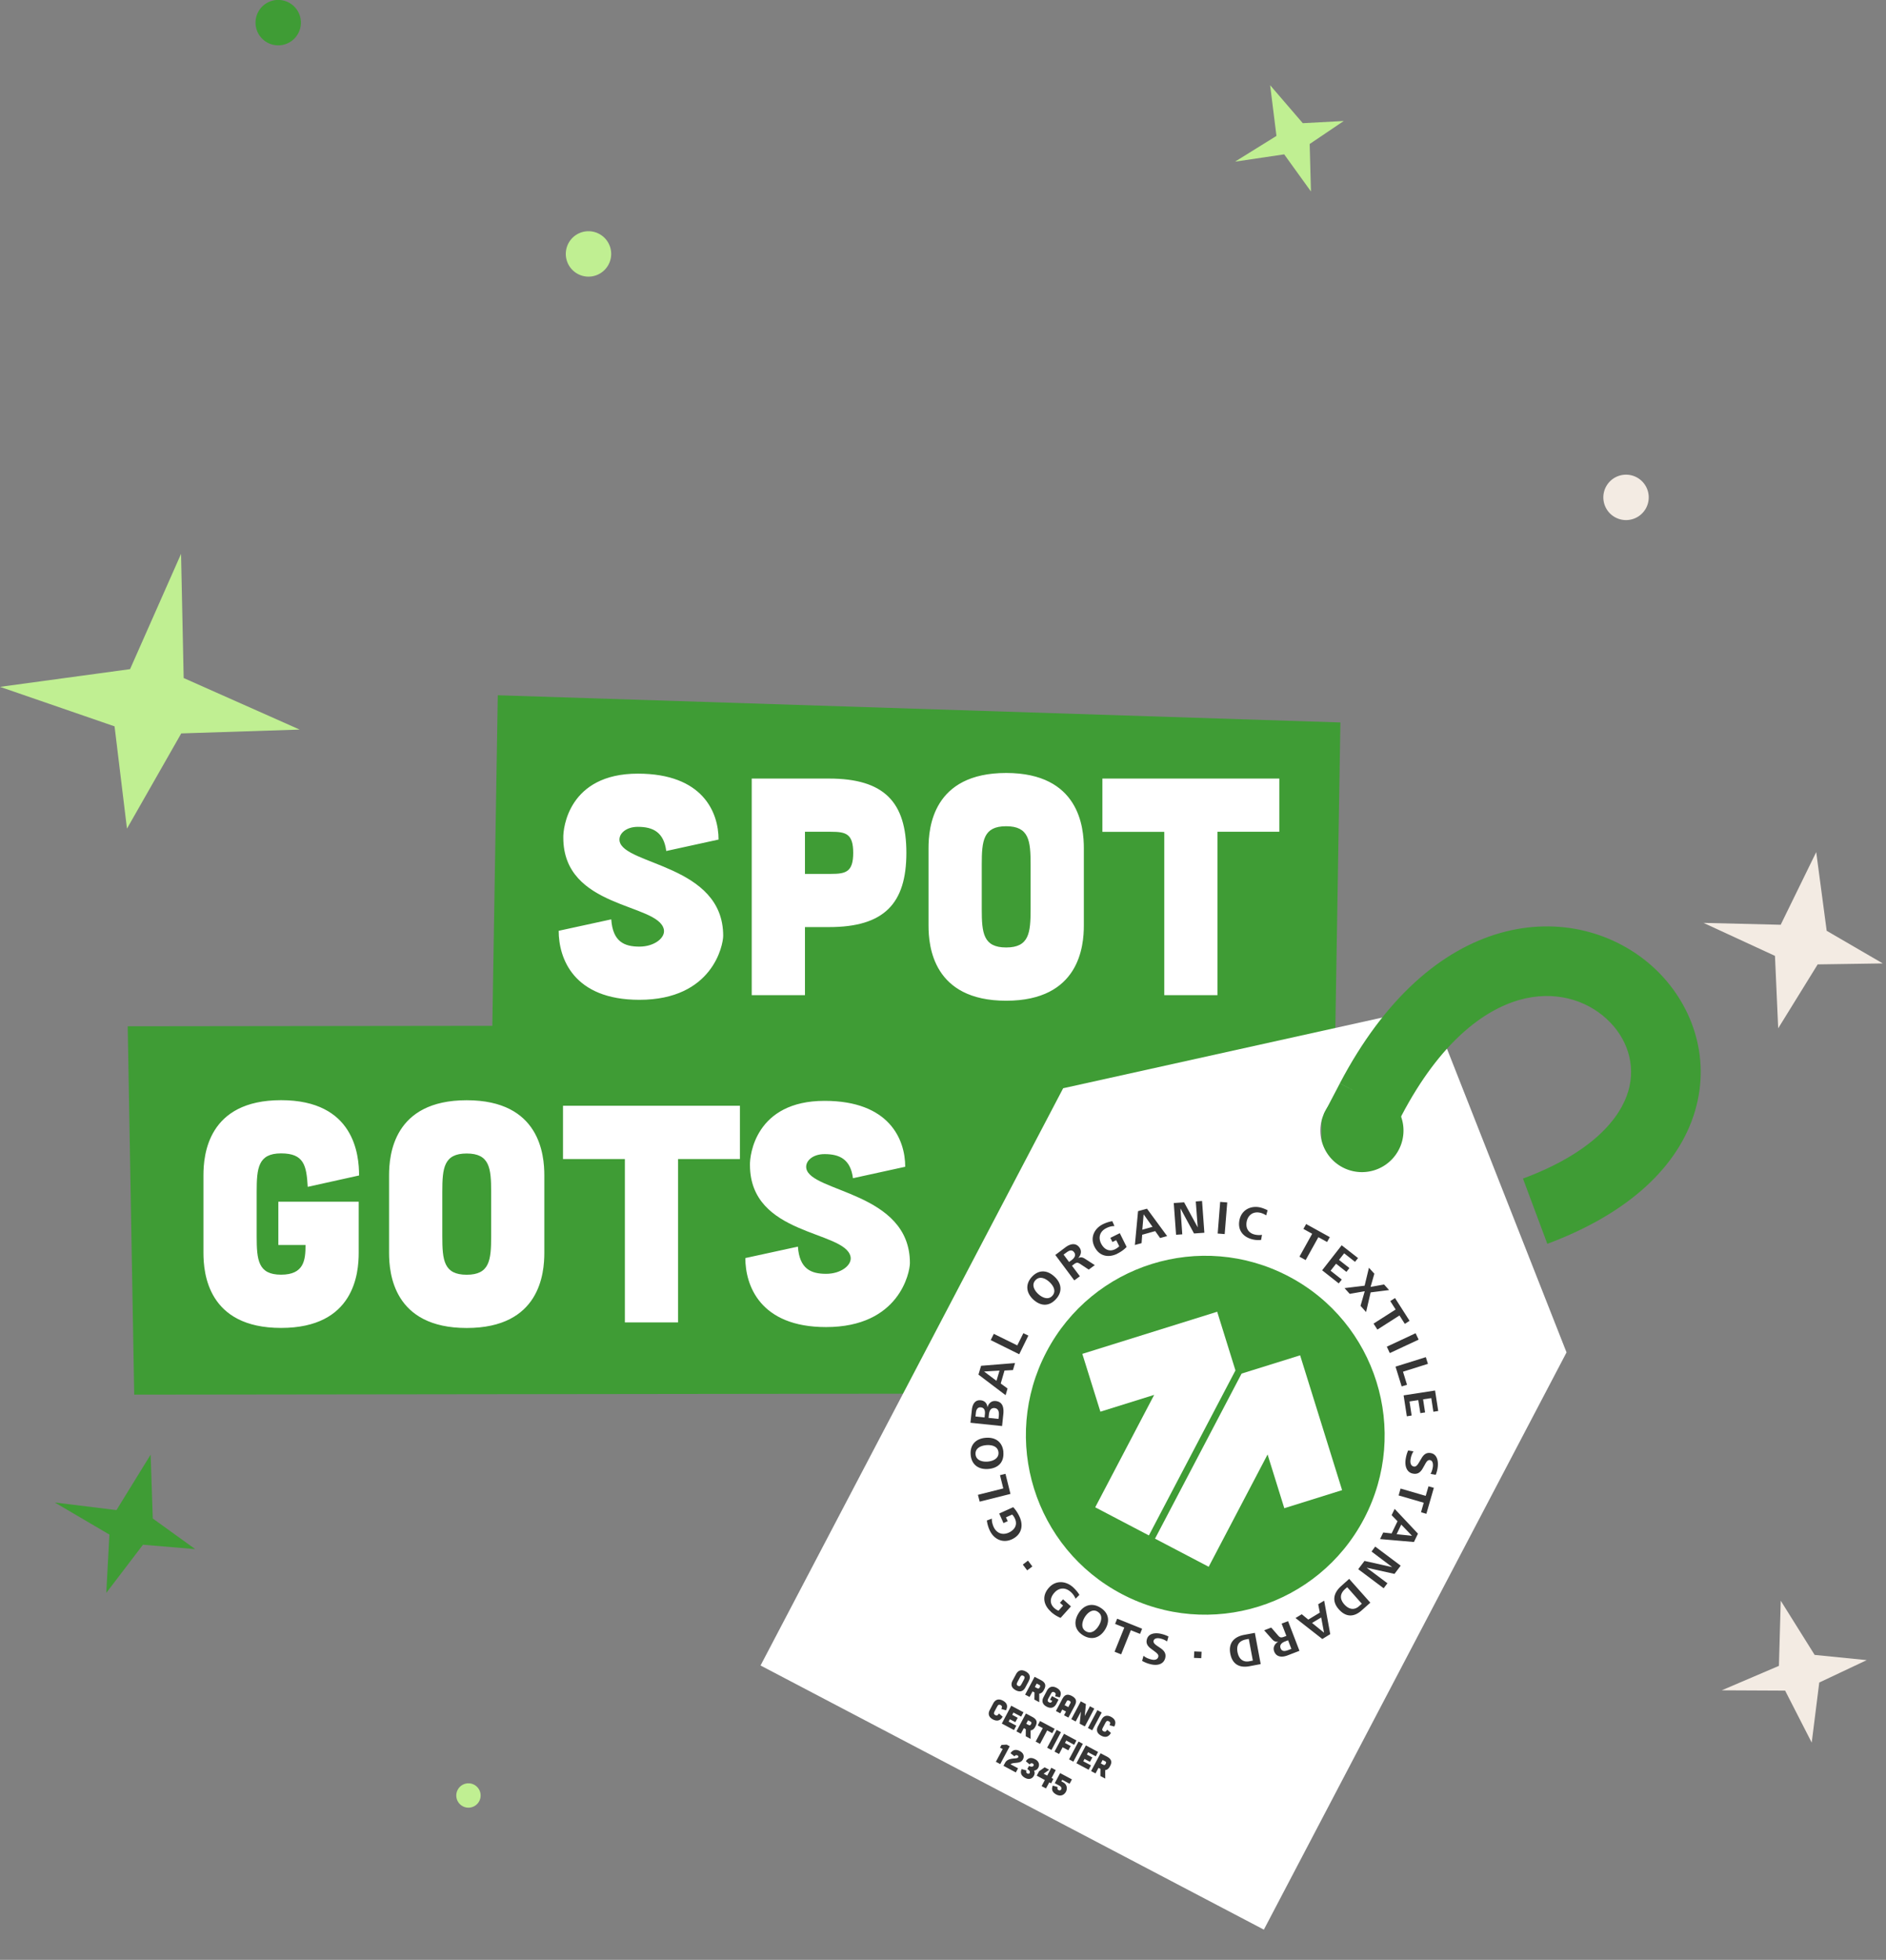
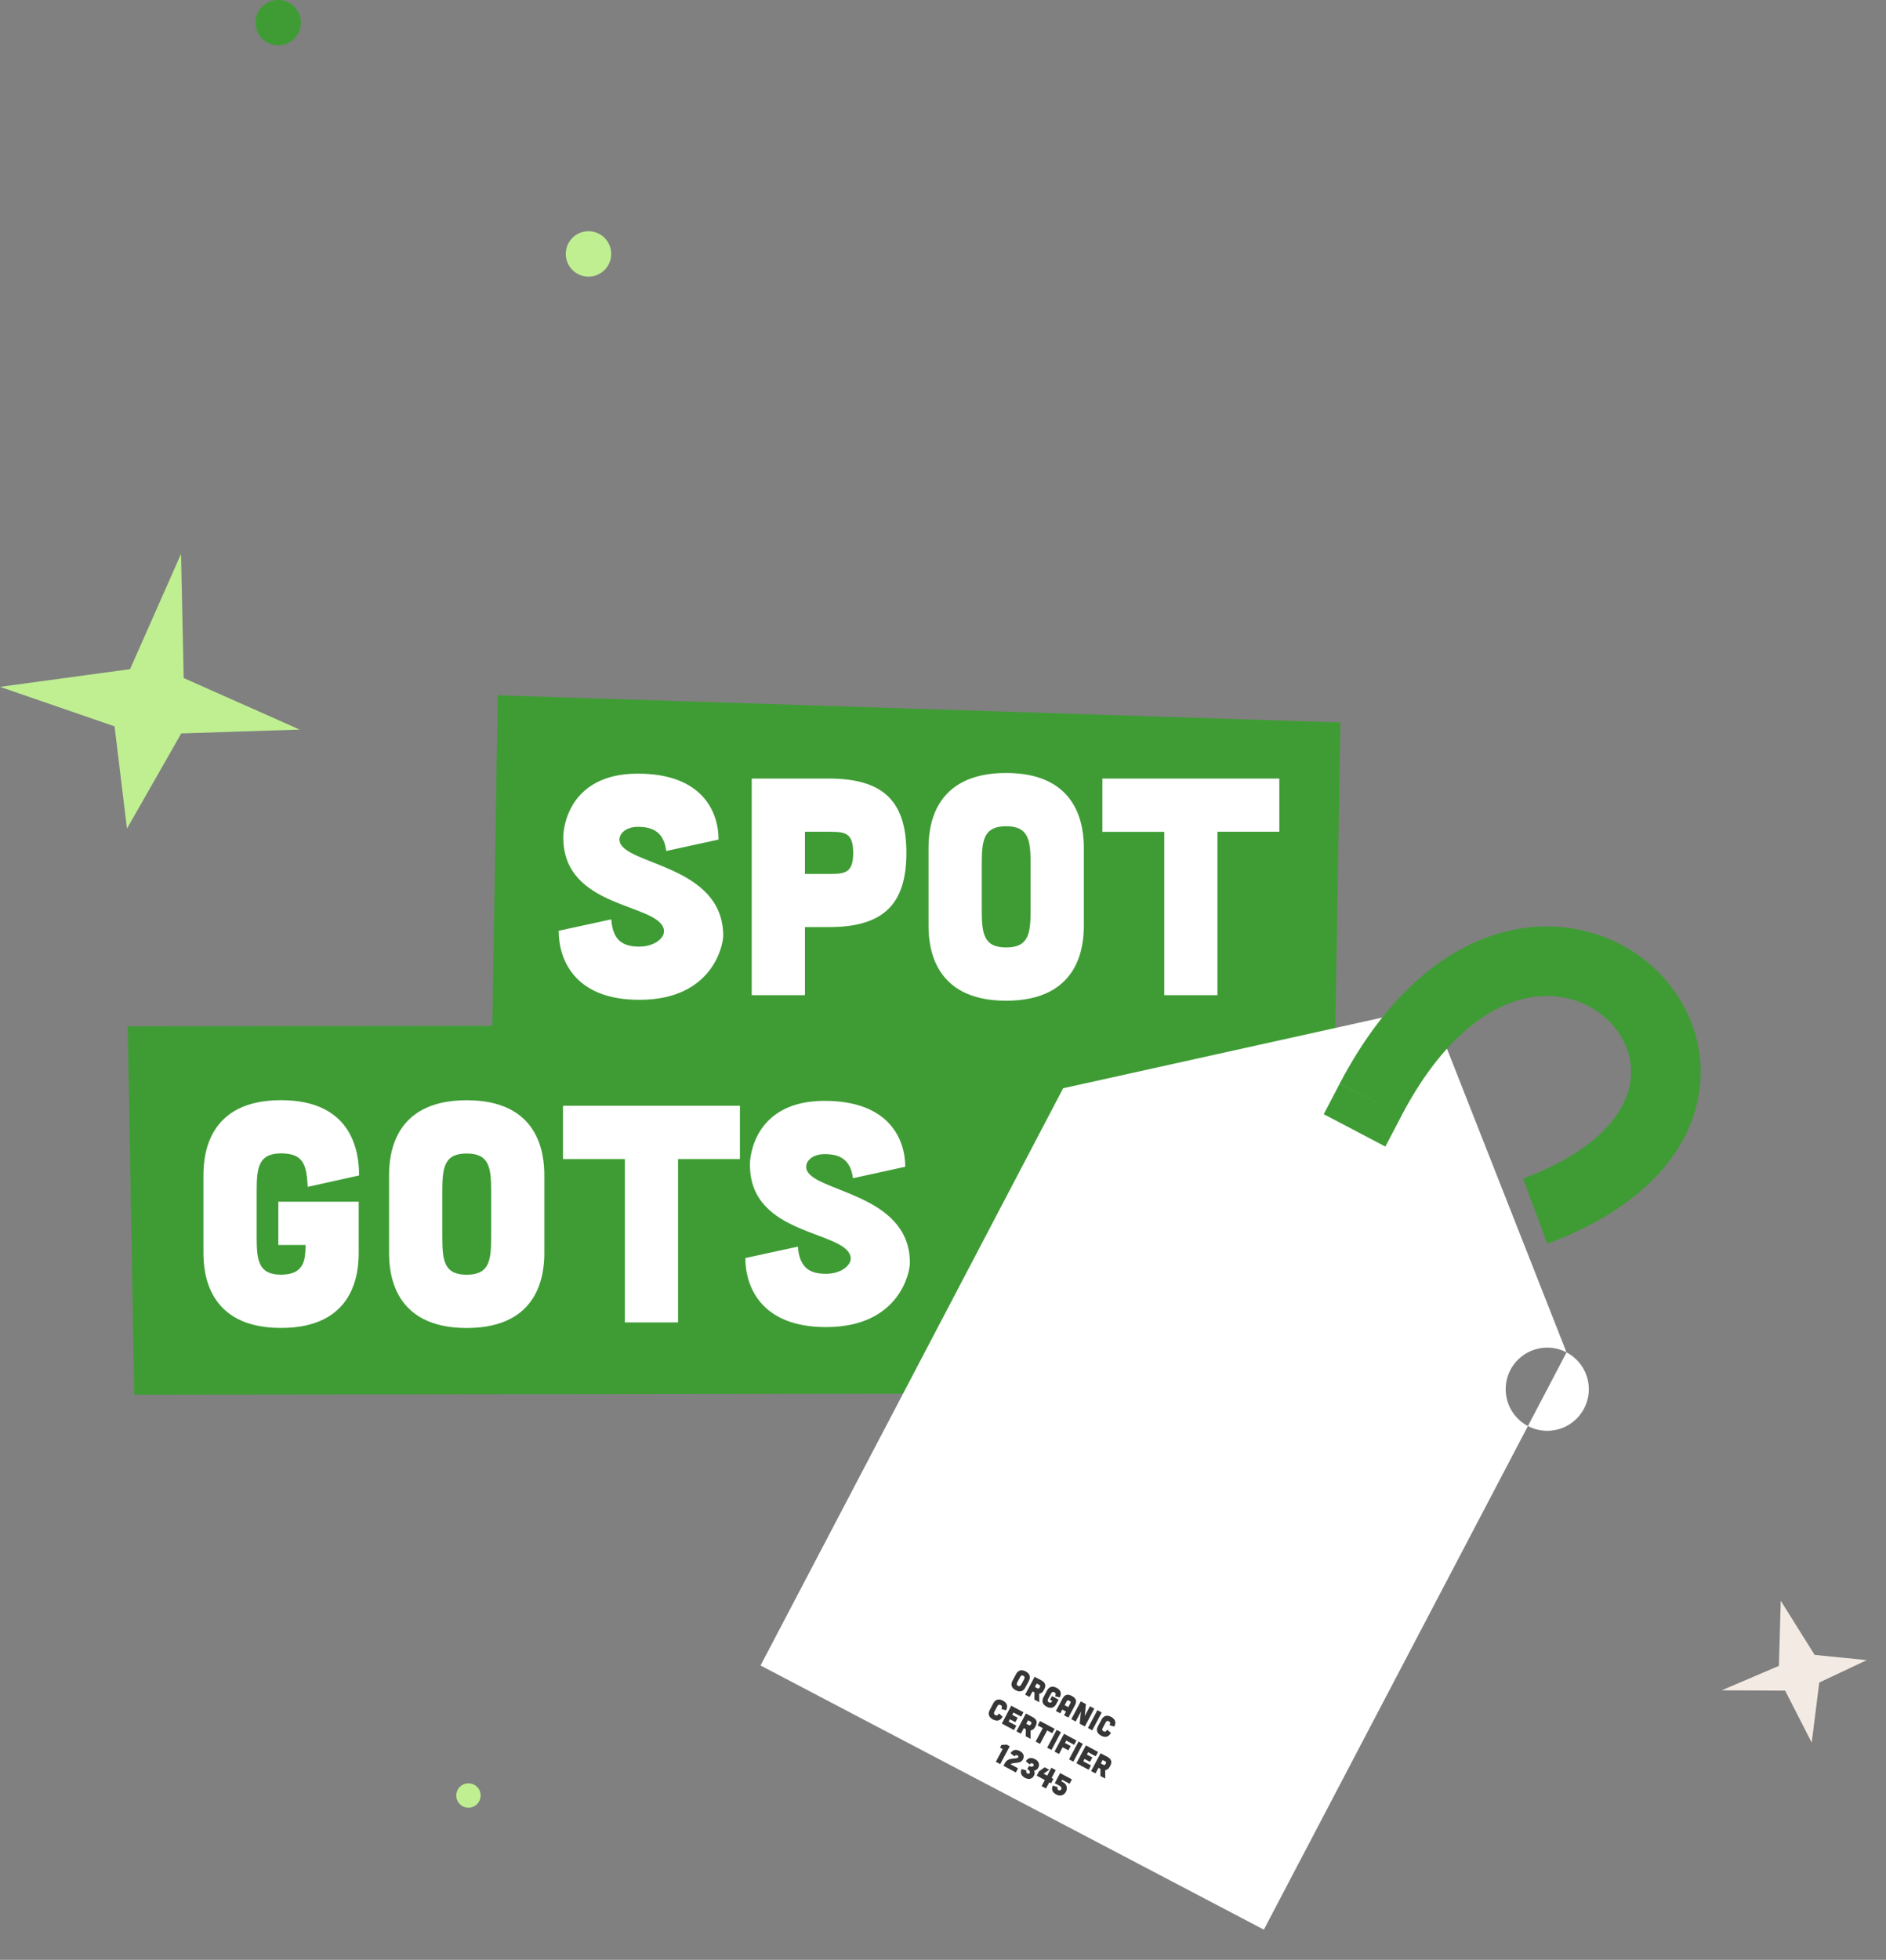
<svg xmlns="http://www.w3.org/2000/svg" width="310" height="322" viewBox="0 0 310 322" fill="none">
  <rect x="0" y="0" width="310" height="322" fill="#808080" stroke="none" />
  <path d="M96.73 45.45a3.73 3.73 0 1 0 0-7.46 3.73 3.73 0 0 0 0 7.46ZM77 297a2 2 0 1 0 0-4 2 2 0 0 0 0 4Z" fill="#C0EF92" />
  <path d="M45.73 7.45a3.73 3.73 0 1 0 0-7.46 3.73 3.73 0 0 0 0 7.46Z" fill="#3F9C35" />
-   <path d="M267.27 85.45a3.73 3.73 0 1 0 0-7.46 3.73 3.73 0 0 0 0 7.46ZM292.69 151.94l5.84-11.94 1.72 12.93 9.22 5.36-10.7.16-6.49 10.5-.53-11.9-11.75-5.42 12.69.31Z" fill="#F3EBE3" />
-   <path d="M209.81 22.33 208.77 14l5.37 6.24 6.73-.36-5.6 3.78.21 7.8-4.4-6.1-8.08 1.2 6.81-4.23Z" fill="#C0EF92" />
  <path d="m292.4 273.7.3-10.7 5.57 8.9 8.56.86-7.8 3.68-1.24 9.87-4.37-8.54-10.42-.05 9.4-4.02Z" fill="#F3EBE3" />
-   <path d="m19.14 248.11 5.62-9.11.35 10.49 6.98 5.03-8.59-.72-6.03 7.91.51-9.58L9 246.86l10.14 1.25Z" fill="#3F9C35" />
  <path d="m49.25 119.87-19.06-8.47-.43-20.4-8.38 18.94L0 112.85l18.83 6.49 2.04 16.8 8.92-15.64 19.47-.63h-.01Z" fill="#C0EF92" />
  <path fill="#3F9C35" d="M128.61 166.52h63.55v57.1h-63.55z" />
  <path d="m81.82 114.23-.99 59.9 138.5 4.47.99-59.9-138.5-4.47Z" fill="#3F9C35" />
  <path d="m118.11 137.94-8.6 1.88c-.4-3.1-2.18-3.97-4.67-3.97-1.98 0-3.2 1.17-3 2.34.71 3.97 17.03 3.86 17.03 15.56 0 1.52-1.73 10.52-13.77 10.52-10.88 0-13.27-6.86-13.27-11.34l8.64-1.88c.25 3.66 2.13 4.48 4.63 4.48 2.49 0 4.32-1.48 4.01-2.85-.96-4.32-16.52-3.36-16.52-15.05-.05-1.53.86-10.52 12.25-10.52 10.68 0 13.27 6.35 13.27 10.83Zm5.45-10.02h12.72c9.04 0 12.7 3.86 12.7 12.2s-3.66 12.2-12.7 12.2h-3.97v11.19h-8.75v-35.59Zm8.75 15.66h4.27c2.44 0 3.66-.3 3.66-3.46 0-3.15-1.22-3.46-3.66-3.46h-4.27v6.92Zm45.84-4.22v12.7c0 3.37-.72 12.36-12.77 12.36-12.05 0-12.76-9-12.76-12.35v-12.71c0-3.36.71-12.36 12.76-12.36s12.77 9 12.77 12.36Zm-8.75 10.01v-7.32c0-3.91-.25-6.3-4.02-6.3-3.76 0-4.01 2.39-4.01 6.3v7.32c0 3.92.25 6.3 4.01 6.3 3.77 0 4.02-2.38 4.02-6.3Zm21.98-12.7H181.2v-8.75h29.08v8.74h-10.17v26.85h-8.74v-26.85Z" fill="#fff" />
  <path d="m157.85 228.97-1.06-60.52-135.8.17 1.07 60.52 135.79-.17Z" fill="#3F9C35" />
  <path d="M59.02 193.13 50.58 195c-.2-3.51-.61-5.5-4.38-5.5-3.76 0-4.01 2.4-4.01 6.3v7.33c0 3.92.25 6.3 4.01 6.3 3.77 0 4.02-2.38 4.02-4.88h-4.47v-7.11h13.21v8.39c0 3.35-.7 12.35-12.76 12.35-12.05 0-12.76-9-12.76-12.35v-12.72c0-3.35.71-12.35 12.76-12.35s12.82 9 12.82 12.35Zm30.45 0v12.7c0 3.36-.7 12.36-12.76 12.36-12.05 0-12.76-9-12.76-12.35v-12.72c0-3.35.71-12.35 12.76-12.35s12.76 9 12.76 12.35Zm-8.74 10.01v-7.32c0-3.92-.26-6.3-4.02-6.3s-4.01 2.38-4.01 6.3v7.32c0 3.92.25 6.3 4.01 6.3s4.02-2.38 4.02-6.3Zm21.98-12.71H92.54v-8.75h29.08v8.75h-10.17v26.84h-8.74v-26.84Zm46.08 1.27-8.59 1.88c-.4-3.1-2.18-3.96-4.67-3.96-1.99 0-3.2 1.17-3 2.34.7 3.96 17.03 3.86 17.03 15.55 0 1.53-1.73 10.53-13.78 10.53-10.88 0-13.27-6.87-13.27-11.34l8.64-1.88c.26 3.66 2.14 4.47 4.63 4.47 2.5 0 4.32-1.47 4.02-2.84-.97-4.33-16.53-3.36-16.53-15.05-.05-1.53.87-10.53 12.26-10.53 10.67 0 13.26 6.36 13.26 10.83Z" fill="#fff" />
  <path fill="#3F9C35" d="M217.22 178.6h16.32v16.47h-16.32z" />
-   <path d="m257.49 222.2-49.75 94.84-82.73-43.4 49.74-94.84 60.38-13.37 22.36 56.77Zm-30.46-42.5a6.83 6.83 0 1 0-6.34 12.1 6.83 6.83 0 0 0 6.34-12.1Z" fill="#fff" />
+   <path d="m257.49 222.2-49.75 94.84-82.73-43.4 49.74-94.84 60.38-13.37 22.36 56.77Za6.83 6.83 0 1 0-6.34 12.1 6.83 6.83 0 0 0 6.34-12.1Z" fill="#fff" />
  <path d="m220.23 178-2.65 5.06 10.13 5.32 2.66-5.07-10.14-5.31Zm32.1 21 2 5.36c13.55-5.05 21.64-12.85 24.29-21.86 2.65-9.04-.63-17.85-6.82-23.54-6.23-5.71-15.5-8.42-25.2-5.67-9.67 2.74-19 10.68-26.37 24.7l5.07 2.66 5.06 2.66c6.38-12.16 13.57-17.37 19.37-19.02 5.78-1.64 10.96 0 14.33 3.1 3.4 3.11 4.86 7.54 3.58 11.88-1.28 4.37-5.79 10.08-17.31 14.37l2 5.36Z" fill="#3F9C35" />
  <path d="M178.42 273.34a42.42 42.42 0 0 1-17.84-57.2 42.42 42.42 0 0 1 57.21-17.85 42.42 42.42 0 0 1 17.84 57.21 42.42 42.42 0 0 1-57.2 17.84Z" fill="#fff" />
-   <circle cx="198.11" cy="235.81" r="29.48" transform="rotate(27.68 198.11 235.81)" fill="#3F9C35" />
-   <path d="M167.58 249.2c.7 1.53.29 3-1.28 3.72-1.52.68-2.98-.05-3.64-1.52a5.56 5.56 0 0 1-.45-1.58l.82-.31c-.02.46.1.92.28 1.34.48 1.05 1.44 1.43 2.5.96.94-.43 1.48-1.26 1.02-2.28a2.26 2.26 0 0 0-.46-.69l-1.02.46.29.63-.7.31-.7-1.57 2.3-1.04c.44.47.78 1 1.04 1.57ZM166.1 245.45l-5.07 1.27-.29-1.12 4.17-1.05-.54-2.18.9-.22.82 3.3ZM164.92 238.58c.14 1.67-.85 2.64-2.47 2.77-1.6.13-2.77-.7-2.9-2.34-.13-1.66.86-2.65 2.48-2.78 1.6-.13 2.76.7 2.9 2.35Zm-4.57.37c.09 1.01 1.15 1.26 2 1.19.84-.07 1.85-.49 1.77-1.5-.09-1.04-1.13-1.27-2-1.2-.86.07-1.85.47-1.77 1.5ZM164.91 232.4l-.2 1.9-5.2-.54.23-2.11c.09-.85.47-1.69 1.47-1.58.66.07 1.03.5 1.1 1.15.18-.65.65-1.1 1.35-1.03 1.23.13 1.36 1.2 1.25 2.22Zm-4.5-.31-.07.64 1.49.16.06-.56c.05-.51-.06-1.04-.67-1.1-.54-.06-.76.39-.81.86Zm2.13.37-.05.5 1.63.17.06-.55c.05-.53-.04-1.16-.69-1.23-.7-.07-.89.54-.95 1.11ZM166.5 225.1l-1.39.08-.62 2.13 1.12.82-.32 1.1-4.46-3.38.43-1.45 5.58-.45-.34 1.15Zm-4.75.24 2.04 1.53.5-1.68-2.54.15ZM167.52 222.5l-4.68-2.32.51-1.03 3.86 1.9 1-2.01.82.4-1.5 3.06ZM173.56 213.45c-1.13 1.24-2.51 1.17-3.71.07-1.17-1.08-1.36-2.5-.26-3.71 1.13-1.24 2.52-1.18 3.72-.07 1.19 1.08 1.37 2.5.25 3.71Zm-3.37-3.1c-.7.75-.15 1.7.48 2.27.62.57 1.62 1.03 2.3.28.7-.77.16-1.68-.48-2.27-.64-.59-1.6-1.05-2.3-.28ZM178.96 208.6l-1.33-.88c-.45-.3-.63-.36-1.1-.01l-.33.25 1.3 1.73-.92.68-3.12-4.18 1.7-1.28c.72-.53 1.64-.79 2.26.05.43.58.26 1.24-.2 1.74.43-.2.73-.13 1.12.12l1.61 1.04-.99.73Zm-3.69-2.8-.45.33.9 1.21.43-.31c.42-.32.77-.78.4-1.28-.36-.5-.83-.29-1.28.05ZM183.66 205.98c-1.5.74-3 .4-3.76-1.15-.74-1.48-.06-2.97 1.38-3.69a5.63 5.63 0 0 1 1.55-.5l.35.8c-.47 0-.92.13-1.33.34-1.03.5-1.38 1.48-.87 2.52.47.93 1.31 1.44 2.32.94.25-.13.48-.28.67-.48l-.5-1-.62.3-.34-.68 1.55-.77 1.12 2.26c-.44.47-.96.82-1.52 1.1ZM190.68 203.4l-.8-1.13-2.14.6-.1 1.38-1.1.3.52-5.56 1.47-.4 3.31 4.5-1.16.32Zm-2.7-3.9-.22 2.54 1.68-.47-1.47-2.07ZM196.26 202.66l-2.23-4.12.3 4.26-1.02.07-.38-5.21 1.7-.12 2.24 4.12-.32-4.26 1.03-.08.38 5.22-1.7.12ZM200.15 202.67l.41-5.2 1.16.09-.42 5.2-1.15-.09ZM205.96 203.65c-1.65-.37-2.59-1.56-2.22-3.25.35-1.6 1.82-2.36 3.38-2.02.4.1.87.27 1.23.47l-.23.84c-.29-.2-.67-.37-1.01-.44-1.09-.24-1.95.35-2.18 1.4-.24 1.1.25 1.96 1.36 2.2.37.08.76.1 1.14.03l-.14.83c-.41.07-.91.03-1.33-.06ZM216.7 203.27l-2.09 3.76-1.02-.56 2.09-3.76-1.44-.8.45-.8 3.89 2.15-.45.8-1.43-.79ZM217.32 208.71l3.21-4.11 2.69 2.1-.5.62-1.78-1.4-.85 1.08 1.71 1.34-.49.63-1.7-1.34-.9 1.15 1.84 1.45-.5.63-2.73-2.15ZM223.63 214.55l.69-2.4-2.47.43-.85-.94 3.3-.4.71-2.95.89.98-.62 2.17 2.22-.4.82.92-3.03.38-.75 3.23-.91-1.02ZM230.03 216.13l-3.63 2.32-.63-.98 3.63-2.32-.88-1.38.78-.5 2.39 3.74-.78.5-.88-1.38ZM227.95 221.26l4.73-2.21.5 1.05-4.74 2.21-.49-1.05ZM229.38 224.54l4.98-1.56.35 1.1-4.1 1.29.66 2.15-.88.27-1.01-3.25ZM230.71 229.26l5.17-.8.52 3.37-.8.12-.34-2.24-1.35.2.33 2.15-.78.12-.34-2.14-1.44.22.35 2.31-.79.13-.53-3.44ZM231.03 239.87c.07-.53.2-1.07.43-1.56l.88.15c-.29.42-.43.9-.5 1.41-.06.48.05 1.02.6 1.09.4.05.68-.48.89-.83l.3-.5c.33-.58.76-1 1.47-.9 1.12.14 1.34 1.34 1.22 2.29a4.9 4.9 0 0 1-.33 1.29l-.85-.15c.2-.35.32-.77.38-1.17.05-.43 0-1.04-.51-1.1-.36-.05-.61.38-.78.7l-.3.53c-.35.65-.77 1.12-1.58 1.01-1.13-.14-1.45-1.24-1.32-2.26ZM234.02 246.9l-4.13-1.2.32-1.13 4.13 1.2.46-1.57.88.25-1.23 4.27-.88-.26.45-1.57ZM227.36 251.79l1.38.15.97-2-.97-1 .5-1.03 3.83 4.07-.66 1.37-5.57-.48.52-1.08Zm4.73.54-1.77-1.84-.76 1.58 2.53.26ZM224.28 256.46l4.56 1.02-3.4-2.56.6-.82 4.19 3.14-1.02 1.35-4.58-1.02 3.42 2.56-.62.82-4.18-3.13 1.03-1.36ZM220.46 260.58l1.3-1.17 3.48 3.91-1.45 1.29c-1.27 1.12-2.58 1.1-3.73-.2-1.18-1.33-.88-2.7.4-3.83Zm2.93 3.31.45-.4-2.4-2.71-.33.28c-.89.8-.93 1.65-.14 2.55.7.78 1.59 1.02 2.42.28ZM213.97 265.22l1.07.88 1.9-1.15-.27-1.37.98-.59 1 5.5-1.3.8-4.41-3.45 1.03-.62Zm3.66 3.03-.47-2.5-1.5.9 1.97 1.6ZM208.95 267.41l1.04 1.2c.35.42.51.52 1.05.32l.4-.15-.78-2.02 1.06-.4 1.87 4.87-2 .77c-.83.31-1.78.3-2.15-.66-.26-.67.09-1.27.67-1.62-.47.08-.74-.08-1.05-.43l-1.27-1.43 1.16-.45Zm2.79 3.7.52-.2-.54-1.41-.5.19c-.49.19-.95.54-.73 1.12.22.57.72.5 1.25.3ZM204.53 268.6l1.73-.32.96 5.13-1.9.36c-1.67.3-2.79-.4-3.1-2.09-.33-1.74.63-2.77 2.31-3.08Zm.8 4.35.6-.11-.67-3.57-.42.08c-1.17.22-1.65.93-1.43 2.1.2 1.04.84 1.7 1.93 1.5ZM172.74 264.8c-1.26-1.12-1.5-2.63-.34-3.93 1.1-1.25 2.75-1.17 3.96-.1.39.36.8.82 1.06 1.27l-.63.63a2.98 2.98 0 0 0-.8-1.12c-.87-.77-1.91-.73-2.68.13-.7.78-.86 1.76-.02 2.52.21.19.44.34.7.44l.75-.84-.52-.46.51-.57 1.3 1.16-1.7 1.89a5.45 5.45 0 0 1-1.6-1.01ZM178.05 268.7c-1.42-.87-1.62-2.23-.78-3.62.82-1.35 2.18-1.81 3.57-.96 1.42.86 1.64 2.23.8 3.62-.84 1.36-2.19 1.8-3.59.96Zm2.37-3.9c-.86-.53-1.68.19-2.12.9-.44.73-.69 1.79.17 2.31.89.54 1.68-.16 2.13-.9.45-.74.71-1.77-.18-2.3ZM185.88 267.84l-1.6 3.97-1.08-.43 1.6-3.97-1.51-.6.34-.86 4.1 1.65-.34.85-1.51-.6ZM189.2 273.45a5.09 5.09 0 0 1-1.47-.57l.23-.84c.38.33.84.51 1.32.62.46.11.99.06 1.11-.47.1-.38-.39-.7-.71-.94l-.45-.34c-.53-.38-.9-.84-.73-1.52.25-1.08 1.44-1.16 2.34-.95.43.1.84.24 1.22.44l-.23.81a3.1 3.1 0 0 0-1.1-.48c-.4-.1-1-.1-1.12.38-.08.35.31.63.61.84l.49.33c.6.41 1 .87.82 1.64-.26 1.09-1.35 1.28-2.33 1.05ZM168.12 257.06l.85-.65.72.96-.85.64-.72-.95ZM196.25 272.4l.05-1.07 1.2.05-.05 1.06-1.2-.05Z" fill="#363636" />
  <path d="m177.9 222.44 2.97 9.5 8.84-2.76-9.69 18.47 8.82 4.62 14.23-27.11-3-9.64-22.17 6.92Zm35.8.24-9.62 3-14.23 27.12 8.82 4.62 9.68-18.45 2.75 8.83 9.5-2.97-6.9-22.15Z" fill="#fff" />
  <path d="m169.1 276.2-.56 1.04c-.14.28-.6.99-1.59.46-1-.53-.66-1.3-.51-1.58l.56-1.04c.14-.28.6-.99 1.59-.46.99.52.66 1.3.5 1.57Zm-1.16.44.32-.6c.17-.33.25-.54-.05-.7-.31-.17-.44.02-.61.34l-.32.6c-.17.33-.26.53.05.7.31.16.44-.02.61-.35Zm2.88 1.63v1.4l-.8-.43.02-1.17-.32-.17-.49.91-.73-.38 1.56-2.93 1.05.55c.74.4.87.88.5 1.56-.2.4-.43.61-.79.66Zm-.07-1.48-.35-.18-.3.56.35.19c.2.1.31.13.45-.13s.05-.34-.15-.44Zm3.44 2.1-.78-.2c.14-.3.19-.48-.12-.65-.3-.16-.44.02-.6.34l-.33.6c-.17.33-.25.54.06.7.3.17.43-.02.54-.22l-.37-.2.32-.59 1.08.58-.36.7c-.15.27-.6.98-1.6.45-.99-.52-.65-1.3-.5-1.57l.55-1.05c.15-.28.6-.99 1.6-.46.99.53.65 1.3.5 1.58Zm1.42 3.31-.72-.38.33-.61-.62-.33-.32.62-.72-.38 1.02-1.92c.28-.53.66-1.05 1.6-.55.94.5.73 1.11.45 1.64l-1.02 1.91Zm.3-2.3c.1-.2.13-.31-.15-.46-.27-.14-.36-.06-.46.14l-.31.58.61.32.3-.58Zm2.58.08-.19 1.96.85-1.6.72.38-1.55 2.93-.85-.45.2-1.97-.86 1.61-.72-.38 1.56-2.93.84.45Zm2.6 1.38-1.56 2.93-.71-.38 1.56-2.93.7.38Zm.56 1.8-.32.6c-.17.32-.26.52.05.69.31.16.43.02.6-.26l.62.52c-.15.28-.6.99-1.6.46s-.66-1.3-.51-1.58l.56-1.04c.14-.28.6-.99 1.59-.46.99.53.66 1.3.51 1.58l-.78-.22c.14-.3.2-.48-.12-.64-.3-.17-.43.02-.6.34Zm-17.8-2.68-.32.6c-.17.33-.25.54.06.7.3.17.43.02.6-.26l.61.53c-.15.27-.6.98-1.6.45-.99-.53-.65-1.3-.5-1.57l.55-1.05c.15-.28.6-.99 1.6-.46.99.53.65 1.3.5 1.58l-.77-.21c.14-.3.19-.48-.12-.65-.31-.16-.44.02-.6.34Zm4.38.84-.38.72-1.27-.67-.2.38.9.48-.39.72-.9-.48-.2.39 1.26.67-.38.72-2-1.07 1.55-2.93 2 1.07Zm1.17 3v1.38l-.8-.43.01-1.16-.32-.18-.49.92-.73-.39 1.56-2.93 1.05.56c.75.4.88.87.51 1.56-.2.4-.44.61-.8.66Zm-.08-1.5-.34-.18-.3.57.34.18c.2.1.31.14.45-.12s.05-.34-.15-.44Zm2.08 1.11-.83-.44.38-.73 2.4 1.28-.39.72-.84-.45-1.17 2.21-.72-.38 1.17-2.21Zm2.99.66-1.56 2.93-.71-.37 1.56-2.93.7.37Zm2.55 1.36-.38.72-1.3-.7-.21.4.94.5-.38.71-.95-.5-.58 1.1-.75-.39 1.56-2.93 2.05 1.1Zm1.05.56-1.56 2.93-.71-.38 1.56-2.93.7.38Zm2.5 1.33-.38.72-1.26-.67-.2.38.9.48-.39.72-.9-.48-.2.39 1.26.67-.38.72-2.01-1.07 1.56-2.93 2 1.07Zm1.17 3 .01 1.38-.8-.42.01-1.17-.32-.17-.49.91-.73-.38 1.56-2.93 1.05.55c.74.4.88.88.51 1.56-.21.4-.44.61-.8.66Zm-.07-1.49-.35-.18-.3.56.35.19c.2.1.31.13.45-.13s.05-.34-.15-.44Zm-15.62-2.44-1.56 2.93-.72-.38 1.12-2.1-.44-.22.25-.45.84-.05.5.27Zm.13 2.96 1.24.66-.37.68-2.03-1.09.26-.48c.51-.96 1.89-.58 2.13-.88.09-.11.08-.25-.08-.34-.2-.1-.35-.05-.5.15l-.65-.52c.21-.33.67-.81 1.53-.35.94.5.58 1.26.5 1.38-.42.8-1.58.38-2.03.8Zm3.14.03-.62-.53c.21-.33.64-.8 1.52-.33.68.35.77.96.5 1.43a.86.86 0 0 1-.68.44c.1.17.17.47 0 .8-.23.5-.78.76-1.46.4-.87-.46-.73-1.08-.58-1.45l.8.23c-.08.28-.04.4.17.5.17.1.38 0 .39-.22 0-.17-.1-.3-.42-.52l.27-.5c.37.14.52.14.66.05.19-.12.14-.36-.03-.44-.2-.11-.33-.08-.52.14Zm3.9 2.38-.37.72-.3-.16-.54 1-.72-.38.53-1-1.33-.72.38-.72.92-.65.75.4-.92.65.59.31.68-1.29.72.39-.68 1.29.3.16Zm-.09 1.1.8.23c-.09.28-.04.4.16.51.2.1.37 0 .43-.16.08-.24-.03-.42-.35-.6l-.72-.38.88-1.66 1.94 1.03-.38.72-1.22-.65-.13.25.25.14c.78.4.71 1.18.5 1.57-.23.44-.8.87-1.58.46-.88-.47-.74-1.09-.58-1.45Z" fill="#363636" />
</svg>